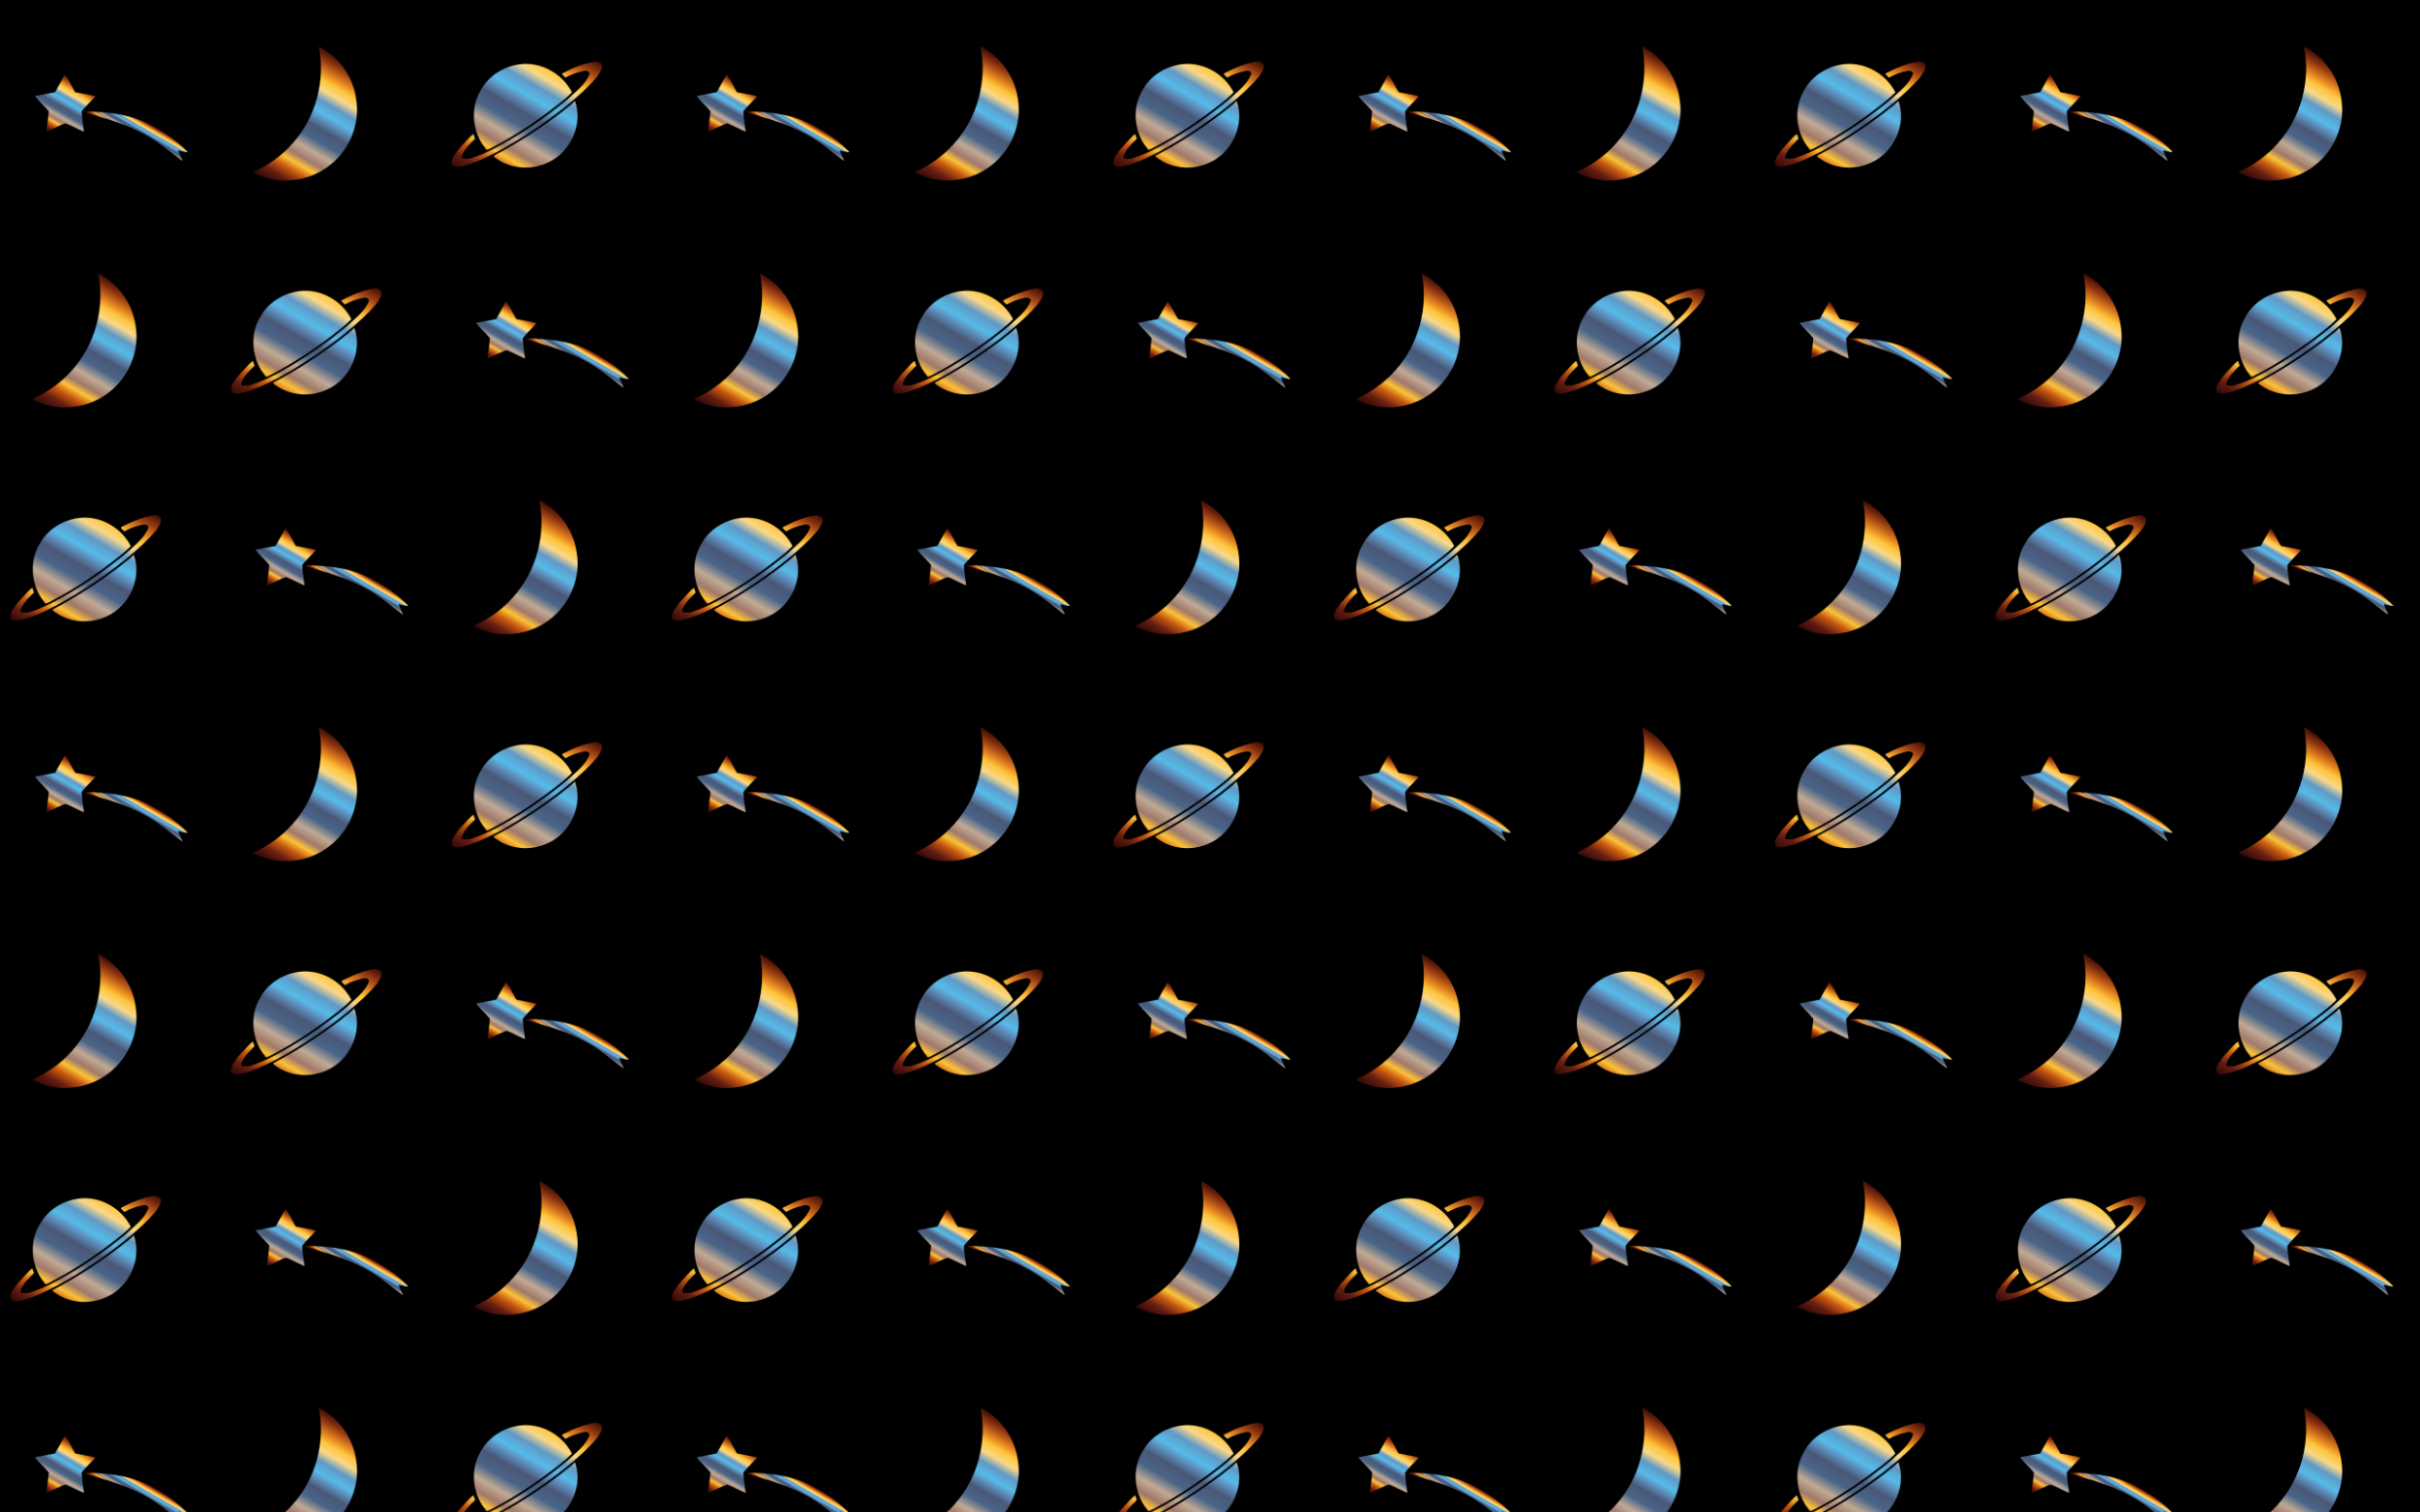
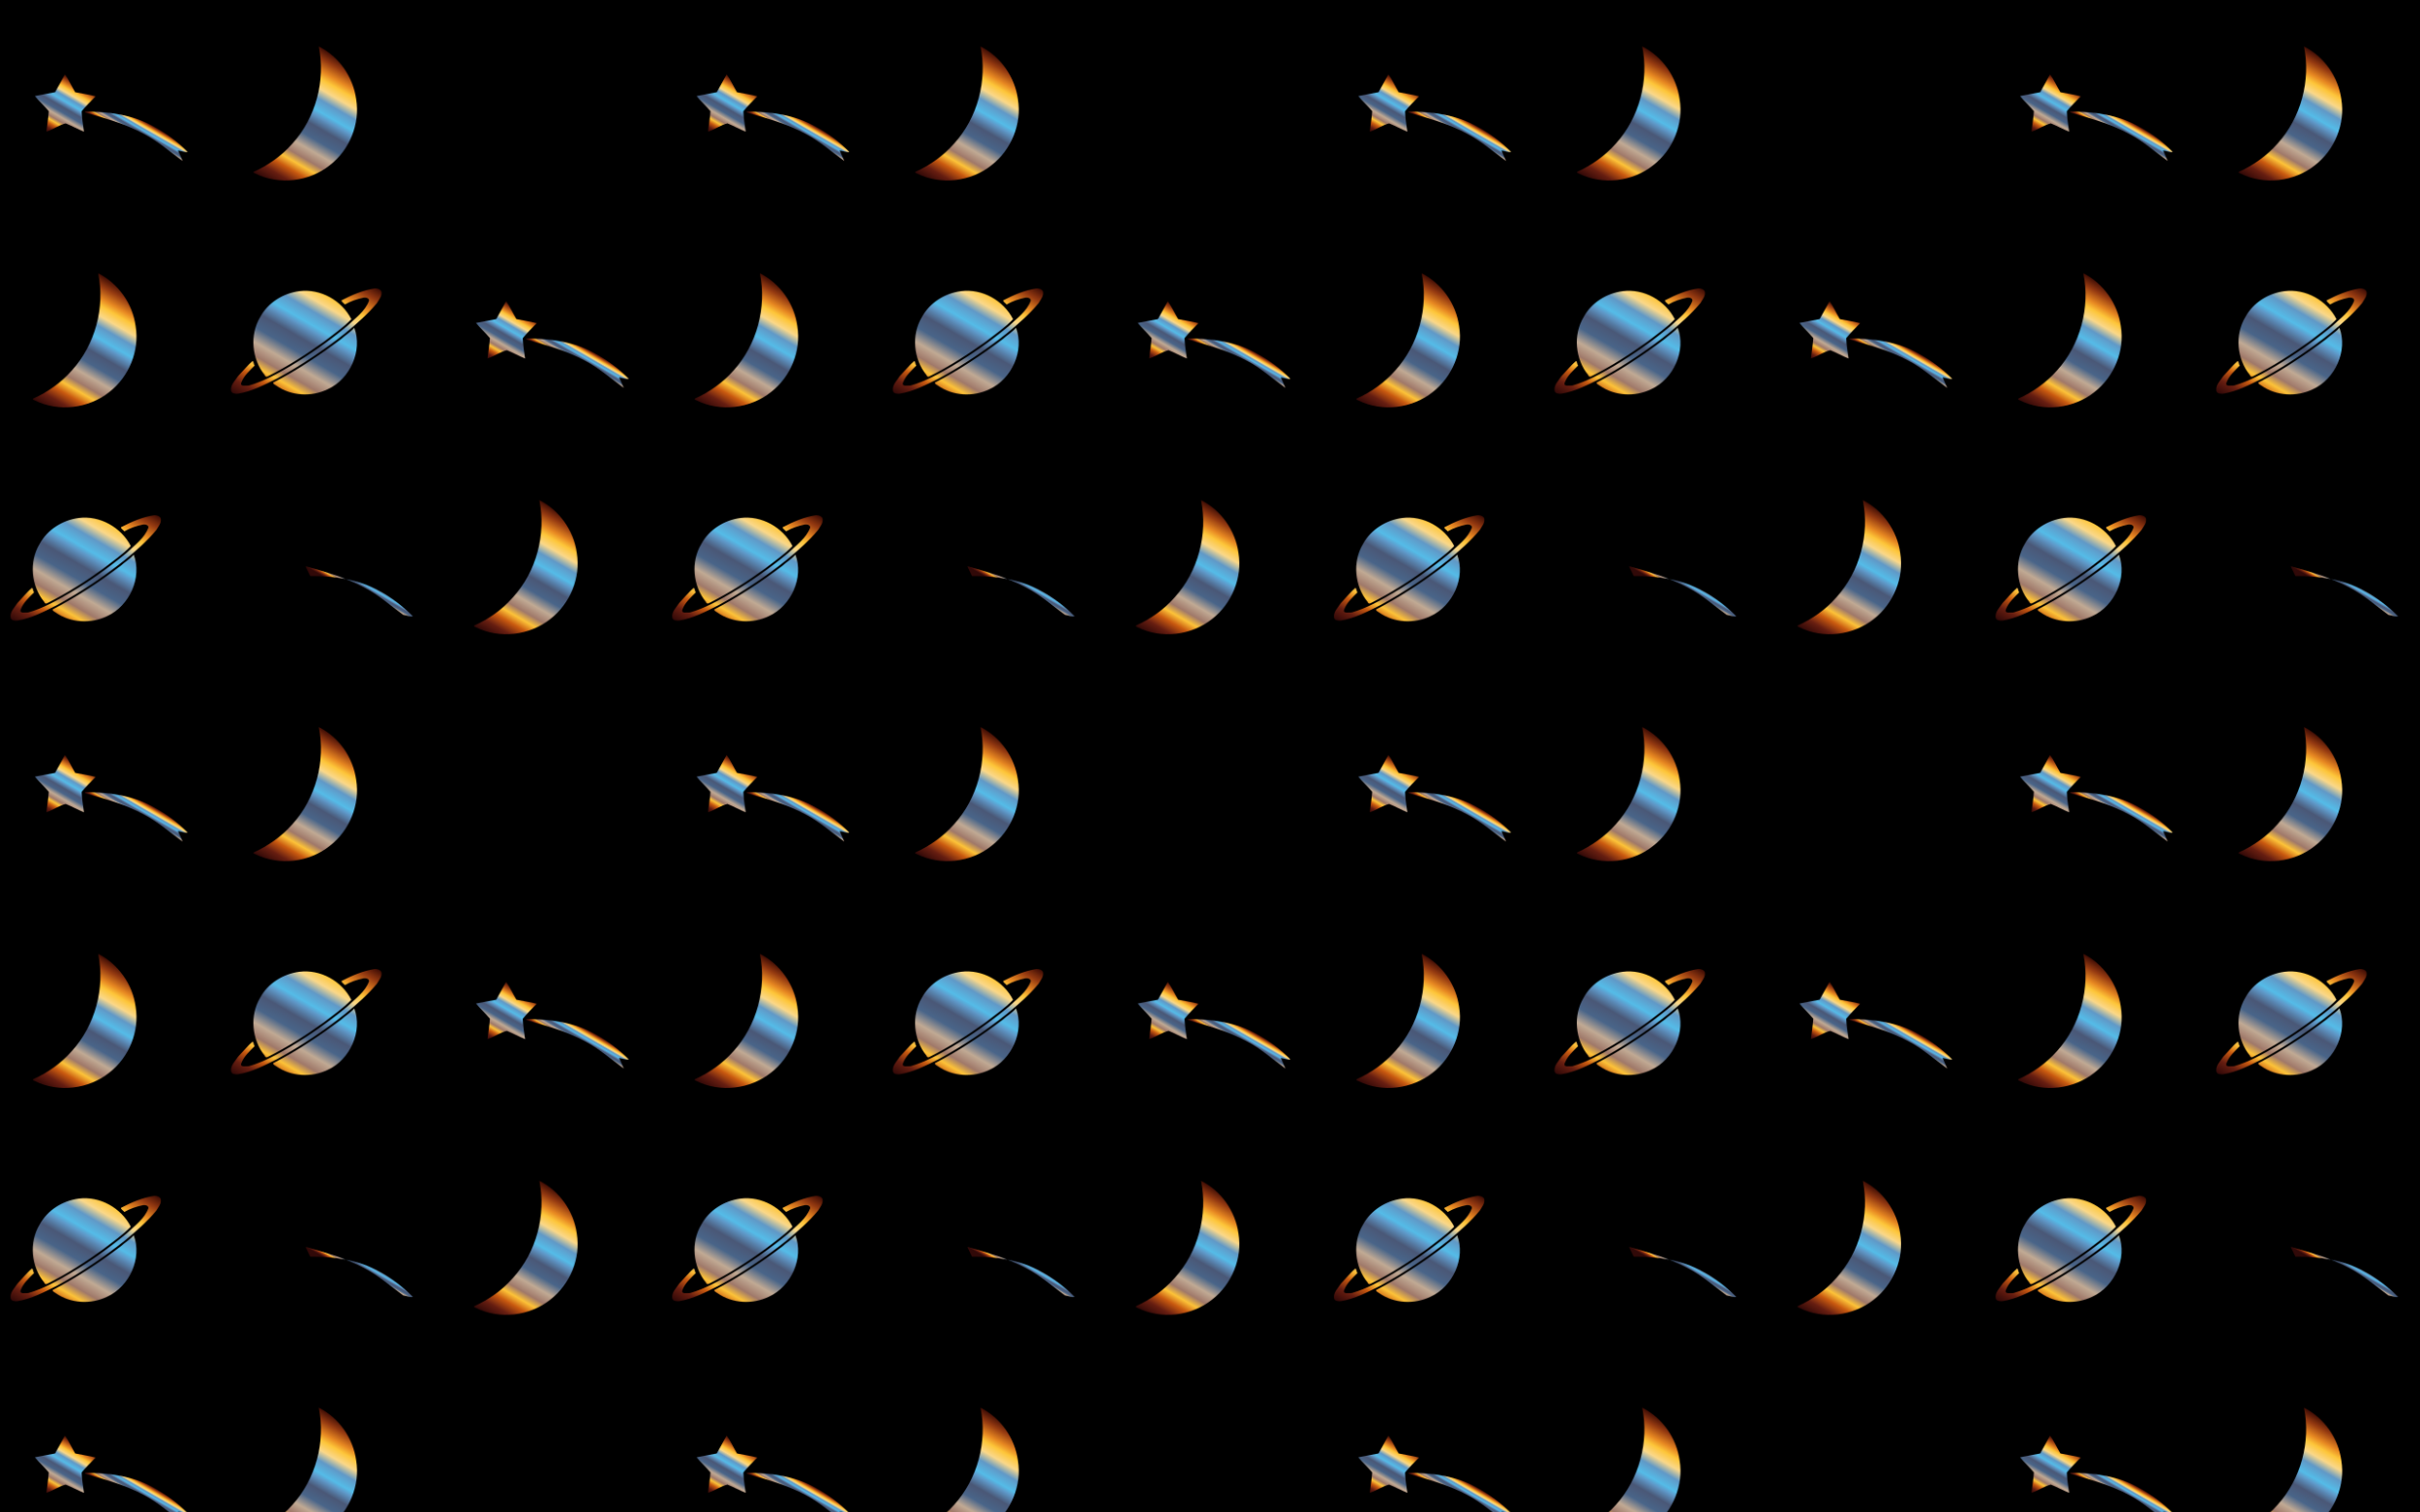
<svg xmlns="http://www.w3.org/2000/svg" xml:space="preserve" enable-background="new 0 0 2560 1600" viewBox="0 0 2560 1600" y="0px" x="0px" id="Layer_1" version="1.1">
  <defs id="defs435" />
  <pattern overflow="visible" viewBox="0 -720 700 720" id="New_Pattern" patternUnits="userSpaceOnUse" height="720" width="700">
    <g id="g4">
-       <polygon id="polygon6" points="0,-720 700,-720 700,0 0,0   " fill="none" />
      <g id="g8">
        <linearGradient gradientTransform="matrix(1 0 0 -1 -16.135 -14580.11)" y2="-14408.67" x2="620.698" y1="-14538.902" x1="545.509" gradientUnits="userSpaceOnUse" id="path4191_1_">
          <stop id="stop11" style="stop-color:#310908" offset="0" />
          <stop id="stop13" style="stop-color:#671E11" offset="0.078" />
          <stop id="stop15" style="stop-color:#C95A10" offset="0.151" />
          <stop id="stop17" style="stop-color:#FDC339" offset="0.211" />
          <stop id="stop19" style="stop-color:#A0796A" offset="0.266" />
          <stop id="stop21" style="stop-color:#C1AA94" offset="0.338" />
          <stop id="stop23" style="stop-color:#496589" offset="0.419" />
          <stop id="stop25" style="stop-color:#4A5877" offset="0.501" />
          <stop id="stop27" style="stop-color:#5F99C9" offset="0.572" />
          <stop id="stop29" style="stop-color:#55BCE8" offset="0.604" />
          <stop id="stop31" style="stop-color:#6199C7" offset="0.679" />
          <stop id="stop33" style="stop-color:#FAD88A" offset="0.745" />
          <stop id="stop35" style="stop-color:#FEC63A" offset="0.809" />
          <stop id="stop37" style="stop-color:#E78822" offset="0.857" />
          <stop id="stop39" style="stop-color:#953A11" offset="0.933" />
          <stop id="stop41" style="stop-color:#3F0D05" offset="1" />
        </linearGradient>
        <path d="     M570.568-190.93c7.377,35.948-3.152,75.675-28.031,102.953c-11.199,12.758-25.387,22.783-40.908,29.738     c-0.699,1.2,1.023,1.416,1.758,1.833c25.113,12.535,56.977,8.674,78.841-8.825     c20.82-16.058,32.267-43.826,27.901-69.803C606.981-158.598,591.809-180.293,570.568-190.93L570.568-190.93z" stroke-width="0.034" stroke="#000000" fill="url(#path4191_1_)" id="path4191_6_" />
      </g>
      <g id="g44">
        <linearGradient gradientTransform="matrix(1 0 0 -1 -16.135 -14580.11)" y2="-14386.306" x2="149.643" y1="-14535.704" x1="63.388" gradientUnits="userSpaceOnUse" id="g4421_1_">
          <stop id="stop47" style="stop-color:#310908" offset="0" />
          <stop id="stop49" style="stop-color:#671E11" offset="0.078" />
          <stop id="stop51" style="stop-color:#C95A10" offset="0.151" />
          <stop id="stop53" style="stop-color:#FDC339" offset="0.211" />
          <stop id="stop55" style="stop-color:#A0796A" offset="0.266" />
          <stop id="stop57" style="stop-color:#C1AA94" offset="0.338" />
          <stop id="stop59" style="stop-color:#496589" offset="0.419" />
          <stop id="stop61" style="stop-color:#4A5877" offset="0.501" />
          <stop id="stop63" style="stop-color:#5F99C9" offset="0.572" />
          <stop id="stop65" style="stop-color:#55BCE8" offset="0.604" />
          <stop id="stop67" style="stop-color:#6199C7" offset="0.679" />
          <stop id="stop69" style="stop-color:#FAD88A" offset="0.745" />
          <stop id="stop71" style="stop-color:#FEC63A" offset="0.809" />
          <stop id="stop73" style="stop-color:#E78822" offset="0.857" />
          <stop id="stop75" style="stop-color:#953A11" offset="0.933" />
          <stop id="stop77" style="stop-color:#3F0D05" offset="1" />
        </linearGradient>
        <path d="M163.131-174.948c-12.312,1.877-24.155,6.941-35.217,12.711     c-0.104,1.527,2.547,2.943,3.645,4.319c6.127-3.548,12.949-5.77,19.858-7.193     c2.129-0.331,5.785,0.4,5.605,3.184c-4.16,11.49-14.765,18.68-23.204,26.857     c-18.644,15.417-38.588,29.663-59.516,42.05C60.215-84.772,45.749-76.627,29.911-72.118     c-2.561-0.295-9.887,1.661-7.917-3.285c2.712-7.262,8.735-12.542,14.069-17.949     c-1.347-1.243-0.612-4.322-2.366-4.726c-5.526,4.899-10.086,10.64-15.172,15.925     c-3.065,4.726-8.252,9.329-7.377,15.402c0.436,3.35,4.625,3.357,7.182,3.245     c15.028-2.493,28.575-9.686,42.046-16.429c25.174-13.792,49.387-29.889,71.781-47.795     c11.768-9.657,23.431-19.843,33.228-31.626c2.244-3.89,5.857-7.629,4.625-12.531     C168.664-174.307,165.595-175.074,163.131-174.948L163.131-174.948z M83.286-172.005     c-17.03,2.168-33.214,12.211-41.398,27.476c-11.382,18.806-8.94,44.463,4.91,61.367     c0.414,1.484,1.765,2.226,3.22,1.21c20.856-10.467,40.602-23.017,59.516-36.697     c9.826-7.69,20.157-14.678,28.816-23.705C128.25-162.171,105.611-174.933,83.286-172.005L83.286-172.005z      M141.458-133.247c-4.059,4.589-9.365,7.697-13.842,11.786c-22.736,17.196-46.689,33.167-72.022,46.174     c0.004,1.704,2.096,2.233,3.224,3.155c15.759,11.17,37.407,12.193,54.628,3.843     C137.078-79.084,150.557-109.308,141.458-133.247L141.458-133.247z" fill="url(#g4421_1_)" id="g4421_6_" />
        <g id="g4426_6_">
          <linearGradient gradientTransform="matrix(1 0 0 -1 -16.135 -14580.11)" y2="-14426.709" x2="331.9" y1="-14480.712" x1="300.722" gradientUnits="userSpaceOnUse" id="path4203_1_">
            <stop id="stop82" style="stop-color:#310908" offset="0" />
            <stop id="stop84" style="stop-color:#671E11" offset="0.078" />
            <stop id="stop86" style="stop-color:#C95A10" offset="0.151" />
            <stop id="stop88" style="stop-color:#FDC339" offset="0.211" />
            <stop id="stop90" style="stop-color:#A0796A" offset="0.266" />
            <stop id="stop92" style="stop-color:#C1AA94" offset="0.338" />
            <stop id="stop94" style="stop-color:#496589" offset="0.419" />
            <stop id="stop96" style="stop-color:#4A5877" offset="0.501" />
            <stop id="stop98" style="stop-color:#5F99C9" offset="0.572" />
            <stop id="stop100" style="stop-color:#55BCE8" offset="0.604" />
            <stop id="stop102" style="stop-color:#6199C7" offset="0.679" />
            <stop id="stop104" style="stop-color:#FAD88A" offset="0.745" />
            <stop id="stop106" style="stop-color:#FEC63A" offset="0.809" />
            <stop id="stop108" style="stop-color:#E78822" offset="0.857" />
            <stop id="stop110" style="stop-color:#953A11" offset="0.933" />
            <stop id="stop112" style="stop-color:#3F0D05" offset="1" />
          </linearGradient>
-           <path d="      M302.077-161.303c-3.526,6.246-6.919,12.589-10.467,18.831c-7.114,1.38-14.224,2.774-21.349,4.067      c4.575,5.594,10.021,10.489,14.653,16.04c-0.526,7.229-1.693,14.448-2.593,21.659      c7.038-2.381,13.363-7.013,20.51-8.8c6.57,2.662,12.762,6.195,19.357,8.803      c-1.016-7.157-2.194-14.343-2.539-21.562c4.538-5.583,9.758-10.684,14.75-15.892      c-7.02-1.862-14.343-2.795-21.468-4.315C309.209-148.556,305.946-155.987,302.077-161.303L302.077-161.303z" stroke-width="0.034" stroke="#000000" fill="url(#path4203_1_)" id="path4203_6_" />
          <linearGradient gradientTransform="matrix(1 0 0 -1 -16.135 -14580.11)" y2="-14467.299" x2="400.872" y1="-14487.73" x1="389.076" gradientUnits="userSpaceOnUse" id="path4211_1_">
            <stop id="stop116" style="stop-color:#310908" offset="0" />
            <stop id="stop118" style="stop-color:#671E11" offset="0.078" />
            <stop id="stop120" style="stop-color:#C95A10" offset="0.151" />
            <stop id="stop122" style="stop-color:#FDC339" offset="0.211" />
            <stop id="stop124" style="stop-color:#A0796A" offset="0.266" />
            <stop id="stop126" style="stop-color:#C1AA94" offset="0.338" />
            <stop id="stop128" style="stop-color:#496589" offset="0.419" />
            <stop id="stop130" style="stop-color:#4A5877" offset="0.501" />
            <stop id="stop132" style="stop-color:#5F99C9" offset="0.572" />
            <stop id="stop134" style="stop-color:#55BCE8" offset="0.604" />
            <stop id="stop136" style="stop-color:#6199C7" offset="0.679" />
            <stop id="stop138" style="stop-color:#FAD88A" offset="0.745" />
            <stop id="stop140" style="stop-color:#FEC63A" offset="0.809" />
            <stop id="stop142" style="stop-color:#E78822" offset="0.857" />
            <stop id="stop144" style="stop-color:#953A11" offset="0.933" />
            <stop id="stop146" style="stop-color:#3F0D05" offset="1" />
          </linearGradient>
-           <path d="      M323.661-120.882c21.036,6.138,42.511,11.825,61.839,22.433c14.916,7.744,27.678,18.918,41.027,28.856      c-1.668-3.735-3.361-7.471-4.964-11.235c3.364,0.371,7.255,2.186,10.287,1.56      c-10.395-10.309-22.379-19.815-35.53-26.756c-22.131-12.542-48.008-15.982-73.092-15.849      C322.987-121.353,323.131-121.022,323.661-120.882z" stroke-width="0.034" stroke="#000000" fill="url(#path4211_1_)" id="path4211_6_" />
+           <path d="      M323.661-120.882c21.036,6.138,42.511,11.825,61.839,22.433c14.916,7.744,27.678,18.918,41.027,28.856      c3.364,0.371,7.255,2.186,10.287,1.56      c-10.395-10.309-22.379-19.815-35.53-26.756c-22.131-12.542-48.008-15.982-73.092-15.849      C322.987-121.353,323.131-121.022,323.661-120.882z" stroke-width="0.034" stroke="#000000" fill="url(#path4211_1_)" id="path4211_6_" />
        </g>
      </g>
      <g id="g149">
        <linearGradient gradientTransform="matrix(1 0 0 -1 -16.135 -14580.11)" y2="-14168.67" x2="154.031" y1="-14298.902" x1="78.842" gradientUnits="userSpaceOnUse" id="path4191_2_">
          <stop id="stop152" style="stop-color:#310908" offset="0" />
          <stop id="stop154" style="stop-color:#671E11" offset="0.078" />
          <stop id="stop156" style="stop-color:#C95A10" offset="0.151" />
          <stop id="stop158" style="stop-color:#FDC339" offset="0.211" />
          <stop id="stop160" style="stop-color:#A0796A" offset="0.266" />
          <stop id="stop162" style="stop-color:#C1AA94" offset="0.338" />
          <stop id="stop164" style="stop-color:#496589" offset="0.419" />
          <stop id="stop166" style="stop-color:#4A5877" offset="0.501" />
          <stop id="stop168" style="stop-color:#5F99C9" offset="0.572" />
          <stop id="stop170" style="stop-color:#55BCE8" offset="0.604" />
          <stop id="stop172" style="stop-color:#6199C7" offset="0.679" />
          <stop id="stop174" style="stop-color:#FAD88A" offset="0.745" />
          <stop id="stop176" style="stop-color:#FEC63A" offset="0.809" />
          <stop id="stop178" style="stop-color:#E78822" offset="0.857" />
          <stop id="stop180" style="stop-color:#953A11" offset="0.933" />
          <stop id="stop182" style="stop-color:#3F0D05" offset="1" />
        </linearGradient>
        <path d="     M103.901-430.93c7.377,35.948-3.152,75.675-28.031,102.953c-11.199,12.758-25.387,22.783-40.908,29.738     c-0.699,1.2,1.023,1.416,1.758,1.833c25.113,12.535,56.977,8.674,78.841-8.825     c20.82-16.058,32.267-43.826,27.901-69.803C140.314-398.598,125.142-420.293,103.901-430.93L103.901-430.93z" stroke-width="0.034" stroke="#000000" fill="url(#path4191_2_)" id="path4191_5_" />
        <linearGradient gradientTransform="matrix(1 0 0 -1 -16.135 -14580.11)" y2="-14146.306" x2="382.976" y1="-14295.704" x1="296.721" gradientUnits="userSpaceOnUse" id="g4421_2_">
          <stop id="stop186" style="stop-color:#310908" offset="0" />
          <stop id="stop188" style="stop-color:#671E11" offset="0.078" />
          <stop id="stop190" style="stop-color:#C95A10" offset="0.151" />
          <stop id="stop192" style="stop-color:#FDC339" offset="0.211" />
          <stop id="stop194" style="stop-color:#A0796A" offset="0.266" />
          <stop id="stop196" style="stop-color:#C1AA94" offset="0.338" />
          <stop id="stop198" style="stop-color:#496589" offset="0.419" />
          <stop id="stop200" style="stop-color:#4A5877" offset="0.501" />
          <stop id="stop202" style="stop-color:#5F99C9" offset="0.572" />
          <stop id="stop204" style="stop-color:#55BCE8" offset="0.604" />
          <stop id="stop206" style="stop-color:#6199C7" offset="0.679" />
          <stop id="stop208" style="stop-color:#FAD88A" offset="0.745" />
          <stop id="stop210" style="stop-color:#FEC63A" offset="0.809" />
          <stop id="stop212" style="stop-color:#E78822" offset="0.857" />
          <stop id="stop214" style="stop-color:#953A11" offset="0.933" />
          <stop id="stop216" style="stop-color:#3F0D05" offset="1" />
        </linearGradient>
        <path d="M396.465-414.948c-12.312,1.877-24.155,6.941-35.217,12.711     c-0.104,1.527,2.547,2.943,3.645,4.319c6.127-3.548,12.949-5.77,19.858-7.193     c2.129-0.331,5.785,0.4,5.605,3.184c-4.16,11.49-14.765,18.68-23.204,26.857     c-18.644,15.417-38.588,29.663-59.516,42.05c-14.088,8.249-28.553,16.393-44.391,20.902     c-2.561-0.295-9.887,1.661-7.917-3.285c2.712-7.262,8.735-12.542,14.069-17.949     c-1.347-1.243-0.612-4.322-2.366-4.726c-5.526,4.899-10.086,10.64-15.172,15.924     c-3.065,4.726-8.252,9.329-7.377,15.402c0.436,3.35,4.625,3.357,7.182,3.245     c15.028-2.493,28.575-9.686,42.046-16.429c25.174-13.792,49.387-29.889,71.781-47.795     c11.768-9.657,23.431-19.843,33.228-31.626c2.244-3.89,5.857-7.629,4.625-12.531     C401.998-414.307,398.929-415.074,396.465-414.948L396.465-414.948z M316.619-412.005     c-17.03,2.168-33.214,12.211-41.398,27.476c-11.382,18.806-8.94,44.463,4.91,61.367     c0.414,1.484,1.765,2.226,3.22,1.21c20.856-10.467,40.602-23.017,59.516-36.697     c9.826-7.69,20.157-14.678,28.816-23.705C361.583-402.171,338.944-414.933,316.619-412.005L316.619-412.005z      M374.791-373.247c-4.059,4.589-9.365,7.697-13.842,11.786c-22.736,17.196-46.689,33.167-72.022,46.174     c0.004,1.704,2.096,2.233,3.224,3.155c15.759,11.17,37.407,12.193,54.628,3.843     C370.411-319.084,383.89-349.308,374.791-373.247L374.791-373.247z" fill="url(#g4421_2_)" id="g4421_5_" />
        <g id="g4426_5_">
          <linearGradient gradientTransform="matrix(1 0 0 -1 -16.135 -14580.11)" y2="-14186.709" x2="565.233" y1="-14240.712" x1="534.055" gradientUnits="userSpaceOnUse" id="path4203_2_">
            <stop id="stop221" style="stop-color:#310908" offset="0" />
            <stop id="stop223" style="stop-color:#671E11" offset="0.078" />
            <stop id="stop225" style="stop-color:#C95A10" offset="0.151" />
            <stop id="stop227" style="stop-color:#FDC339" offset="0.211" />
            <stop id="stop229" style="stop-color:#A0796A" offset="0.266" />
            <stop id="stop231" style="stop-color:#C1AA94" offset="0.338" />
            <stop id="stop233" style="stop-color:#496589" offset="0.419" />
            <stop id="stop235" style="stop-color:#4A5877" offset="0.501" />
            <stop id="stop237" style="stop-color:#5F99C9" offset="0.572" />
            <stop id="stop239" style="stop-color:#55BCE8" offset="0.604" />
            <stop id="stop241" style="stop-color:#6199C7" offset="0.679" />
            <stop id="stop243" style="stop-color:#FAD88A" offset="0.745" />
            <stop id="stop245" style="stop-color:#FEC63A" offset="0.809" />
            <stop id="stop247" style="stop-color:#E78822" offset="0.857" />
            <stop id="stop249" style="stop-color:#953A11" offset="0.933" />
            <stop id="stop251" style="stop-color:#3F0D05" offset="1" />
          </linearGradient>
          <path d="      M535.411-401.303c-3.526,6.246-6.919,12.589-10.467,18.831c-7.114,1.38-14.224,2.774-21.349,4.067      c4.574,5.594,10.021,10.489,14.653,16.04c-0.526,7.229-1.693,14.448-2.593,21.659      c7.038-2.381,13.363-7.013,20.51-8.8c6.57,2.662,12.762,6.195,19.357,8.803      c-1.016-7.157-2.194-14.343-2.539-21.562c4.538-5.583,9.758-10.684,14.75-15.892      c-7.02-1.862-14.343-2.795-21.468-4.315c-3.721-6.084-6.984-13.515-10.853-18.831H535.411z" stroke-width="0.034" stroke="#000000" fill="url(#path4203_2_)" id="path4203_5_" />
          <linearGradient gradientTransform="matrix(1 0 0 -1 -16.135 -14580.11)" y2="-14227.299" x2="634.206" y1="-14247.73" x1="622.41" gradientUnits="userSpaceOnUse" id="path4211_2_">
            <stop id="stop255" style="stop-color:#310908" offset="0" />
            <stop id="stop257" style="stop-color:#671E11" offset="0.078" />
            <stop id="stop259" style="stop-color:#C95A10" offset="0.151" />
            <stop id="stop261" style="stop-color:#FDC339" offset="0.211" />
            <stop id="stop263" style="stop-color:#A0796A" offset="0.266" />
            <stop id="stop265" style="stop-color:#C1AA94" offset="0.338" />
            <stop id="stop267" style="stop-color:#496589" offset="0.419" />
            <stop id="stop269" style="stop-color:#4A5877" offset="0.501" />
            <stop id="stop271" style="stop-color:#5F99C9" offset="0.572" />
            <stop id="stop273" style="stop-color:#55BCE8" offset="0.604" />
            <stop id="stop275" style="stop-color:#6199C7" offset="0.679" />
            <stop id="stop277" style="stop-color:#FAD88A" offset="0.745" />
            <stop id="stop279" style="stop-color:#FEC63A" offset="0.809" />
            <stop id="stop281" style="stop-color:#E78822" offset="0.857" />
            <stop id="stop283" style="stop-color:#953A11" offset="0.933" />
            <stop id="stop285" style="stop-color:#3F0D05" offset="1" />
          </linearGradient>
          <path d="      M556.994-360.882c21.036,6.138,42.511,11.825,61.839,22.433c14.916,7.744,27.678,18.918,41.027,28.856      c-1.668-3.735-3.361-7.471-4.964-11.235c3.364,0.371,7.255,2.186,10.287,1.56      c-10.395-10.309-22.379-19.815-35.53-26.756c-22.131-12.542-48.008-15.982-73.092-15.849      C556.32-361.353,556.464-361.022,556.994-360.882z" stroke-width="0.034" stroke="#000000" fill="url(#path4211_2_)" id="path4211_5_" />
        </g>
      </g>
      <g id="g288">
        <linearGradient gradientTransform="matrix(1 0 0 -1 -16.135 -14580.11)" y2="-13928.67" x2="387.365" y1="-14058.902" x1="312.175" gradientUnits="userSpaceOnUse" id="path4191_3_">
          <stop id="stop291" style="stop-color:#310908" offset="0" />
          <stop id="stop293" style="stop-color:#671E11" offset="0.078" />
          <stop id="stop295" style="stop-color:#C95A10" offset="0.151" />
          <stop id="stop297" style="stop-color:#FDC339" offset="0.211" />
          <stop id="stop299" style="stop-color:#A0796A" offset="0.266" />
          <stop id="stop301" style="stop-color:#C1AA94" offset="0.338" />
          <stop id="stop303" style="stop-color:#496589" offset="0.419" />
          <stop id="stop305" style="stop-color:#4A5877" offset="0.501" />
          <stop id="stop307" style="stop-color:#5F99C9" offset="0.572" />
          <stop id="stop309" style="stop-color:#55BCE8" offset="0.604" />
          <stop id="stop311" style="stop-color:#6199C7" offset="0.679" />
          <stop id="stop313" style="stop-color:#FAD88A" offset="0.745" />
          <stop id="stop315" style="stop-color:#FEC63A" offset="0.809" />
          <stop id="stop317" style="stop-color:#E78822" offset="0.857" />
          <stop id="stop319" style="stop-color:#953A11" offset="0.933" />
          <stop id="stop321" style="stop-color:#3F0D05" offset="1" />
        </linearGradient>
        <path d="     M337.235-670.93c7.377,35.948-3.152,75.675-28.031,102.953c-11.199,12.758-25.387,22.783-40.908,29.738     c-0.699,1.199,1.023,1.415,1.758,1.833c25.113,12.535,56.977,8.674,78.841-8.825     c20.82-16.058,32.267-43.826,27.901-69.803C373.647-638.598,358.476-660.293,337.235-670.93L337.235-670.93z" stroke-width="0.034" stroke="#000000" fill="url(#path4191_3_)" id="path4191_4_" />
        <linearGradient gradientTransform="matrix(1 0 0 -1 -16.135 -14580.11)" y2="-13906.306" x2="616.309" y1="-14055.704" x1="530.054" gradientUnits="userSpaceOnUse" id="g4421_3_">
          <stop id="stop325" style="stop-color:#310908" offset="0" />
          <stop id="stop327" style="stop-color:#671E11" offset="0.078" />
          <stop id="stop329" style="stop-color:#C95A10" offset="0.151" />
          <stop id="stop331" style="stop-color:#FDC339" offset="0.211" />
          <stop id="stop333" style="stop-color:#A0796A" offset="0.266" />
          <stop id="stop335" style="stop-color:#C1AA94" offset="0.338" />
          <stop id="stop337" style="stop-color:#496589" offset="0.419" />
          <stop id="stop339" style="stop-color:#4A5877" offset="0.501" />
          <stop id="stop341" style="stop-color:#5F99C9" offset="0.572" />
          <stop id="stop343" style="stop-color:#55BCE8" offset="0.604" />
          <stop id="stop345" style="stop-color:#6199C7" offset="0.679" />
          <stop id="stop347" style="stop-color:#FAD88A" offset="0.745" />
          <stop id="stop349" style="stop-color:#FEC63A" offset="0.809" />
          <stop id="stop351" style="stop-color:#E78822" offset="0.857" />
          <stop id="stop353" style="stop-color:#953A11" offset="0.933" />
          <stop id="stop355" style="stop-color:#3F0D05" offset="1" />
        </linearGradient>
-         <path d="M629.798-654.948c-12.312,1.877-24.155,6.941-35.217,12.711     c-0.104,1.527,2.547,2.943,3.645,4.319c6.127-3.548,12.949-5.77,19.858-7.193     c2.129-0.331,5.785,0.4,5.605,3.184c-4.16,11.49-14.765,18.68-23.204,26.857     c-18.644,15.417-38.588,29.663-59.516,42.05c-14.088,8.249-28.553,16.393-44.391,20.902     c-2.561-0.295-9.887,1.661-7.917-3.285c2.712-7.262,8.735-12.542,14.069-17.949     c-1.347-1.243-0.612-4.322-2.366-4.726c-5.526,4.899-10.086,10.64-15.172,15.925     c-3.065,4.726-8.252,9.329-7.377,15.402c0.436,3.35,4.625,3.357,7.182,3.245     c15.028-2.493,28.575-9.686,42.046-16.429c25.174-13.792,49.387-29.889,71.781-47.795     c11.768-9.657,23.431-19.843,33.228-31.626c2.244-3.89,5.857-7.629,4.625-12.531     C635.331-654.307,632.262-655.074,629.798-654.948L629.798-654.948z M549.952-652.005     c-17.03,2.168-33.214,12.211-41.398,27.476c-11.382,18.806-8.94,44.463,4.91,61.367     c0.414,1.484,1.765,2.226,3.22,1.21c20.856-10.467,40.602-23.017,59.516-36.697     c9.826-7.69,20.157-14.678,28.816-23.705C594.916-642.171,572.278-654.933,549.952-652.005L549.952-652.005z      M608.125-613.247c-4.059,4.589-9.365,7.697-13.842,11.786c-22.736,17.196-46.689,33.167-72.022,46.174     c0.004,1.704,2.096,2.233,3.224,3.155c15.759,11.17,37.407,12.193,54.628,3.843     C603.745-559.084,617.223-589.308,608.125-613.247L608.125-613.247z" fill="url(#g4421_3_)" id="g4421_4_" />
      </g>
      <g id="g358">
        <g id="g4426_4_">
          <linearGradient gradientTransform="matrix(1 0 0 -1 -16.135 -14580.11)" y2="-13946.709" x2="98.567" y1="-14000.712" x1="67.388" gradientUnits="userSpaceOnUse" id="path4203_3_">
            <stop id="stop362" style="stop-color:#310908" offset="0" />
            <stop id="stop364" style="stop-color:#671E11" offset="0.078" />
            <stop id="stop366" style="stop-color:#C95A10" offset="0.151" />
            <stop id="stop368" style="stop-color:#FDC339" offset="0.211" />
            <stop id="stop370" style="stop-color:#A0796A" offset="0.266" />
            <stop id="stop372" style="stop-color:#C1AA94" offset="0.338" />
            <stop id="stop374" style="stop-color:#496589" offset="0.419" />
            <stop id="stop376" style="stop-color:#4A5877" offset="0.501" />
            <stop id="stop378" style="stop-color:#5F99C9" offset="0.572" />
            <stop id="stop380" style="stop-color:#55BCE8" offset="0.604" />
            <stop id="stop382" style="stop-color:#6199C7" offset="0.679" />
            <stop id="stop384" style="stop-color:#FAD88A" offset="0.745" />
            <stop id="stop386" style="stop-color:#FEC63A" offset="0.809" />
            <stop id="stop388" style="stop-color:#E78822" offset="0.857" />
            <stop id="stop390" style="stop-color:#953A11" offset="0.933" />
            <stop id="stop392" style="stop-color:#3F0D05" offset="1" />
          </linearGradient>
          <path d="      M68.744-641.303c-3.526,6.246-6.919,12.589-10.467,18.831c-7.114,1.38-14.224,2.774-21.349,4.067      c4.574,5.594,10.021,10.489,14.653,16.04c-0.526,7.229-1.693,14.448-2.593,21.659      c7.038-2.381,13.363-7.013,20.51-8.8c6.57,2.662,12.762,6.195,19.357,8.803      c-1.016-7.157-2.194-14.343-2.539-21.562c4.538-5.583,9.758-10.684,14.75-15.892      c-7.02-1.862-14.343-2.795-21.468-4.315C75.876-628.556,72.613-635.987,68.744-641.303L68.744-641.303z" stroke-width="0.034" stroke="#000000" fill="url(#path4203_3_)" id="path4203_4_" />
          <linearGradient gradientTransform="matrix(1 0 0 -1 -16.135 -14580.11)" y2="-13987.299" x2="167.539" y1="-14007.73" x1="155.743" gradientUnits="userSpaceOnUse" id="path4211_3_">
            <stop id="stop396" style="stop-color:#310908" offset="0" />
            <stop id="stop398" style="stop-color:#671E11" offset="0.078" />
            <stop id="stop400" style="stop-color:#C95A10" offset="0.151" />
            <stop id="stop402" style="stop-color:#FDC339" offset="0.211" />
            <stop id="stop404" style="stop-color:#A0796A" offset="0.266" />
            <stop id="stop406" style="stop-color:#C1AA94" offset="0.338" />
            <stop id="stop408" style="stop-color:#496589" offset="0.419" />
            <stop id="stop410" style="stop-color:#4A5877" offset="0.501" />
            <stop id="stop412" style="stop-color:#5F99C9" offset="0.572" />
            <stop id="stop414" style="stop-color:#55BCE8" offset="0.604" />
            <stop id="stop416" style="stop-color:#6199C7" offset="0.679" />
            <stop id="stop418" style="stop-color:#FAD88A" offset="0.745" />
            <stop id="stop420" style="stop-color:#FEC63A" offset="0.809" />
            <stop id="stop422" style="stop-color:#E78822" offset="0.857" />
            <stop id="stop424" style="stop-color:#953A11" offset="0.933" />
            <stop id="stop426" style="stop-color:#3F0D05" offset="1" />
          </linearGradient>
          <path d="      M90.327-600.882c21.036,6.138,42.511,11.825,61.839,22.433c14.916,7.744,27.678,18.918,41.027,28.856      c-1.668-3.735-3.361-7.471-4.964-11.235c3.364,0.371,7.255,2.186,10.287,1.56      c-10.395-10.309-22.379-19.815-35.53-26.756c-22.131-12.542-48.008-15.982-73.092-15.849      C89.654-601.354,89.798-601.022,90.327-600.882z" stroke-width="0.034" stroke="#000000" fill="url(#path4211_3_)" id="path4211_4_" />
        </g>
      </g>
    </g>
  </pattern>
  <rect id="rect429" height="1600" width="2560" />
  <rect fill="url(#New_Pattern)" id="rect431" height="1600" width="2560" />
</svg>